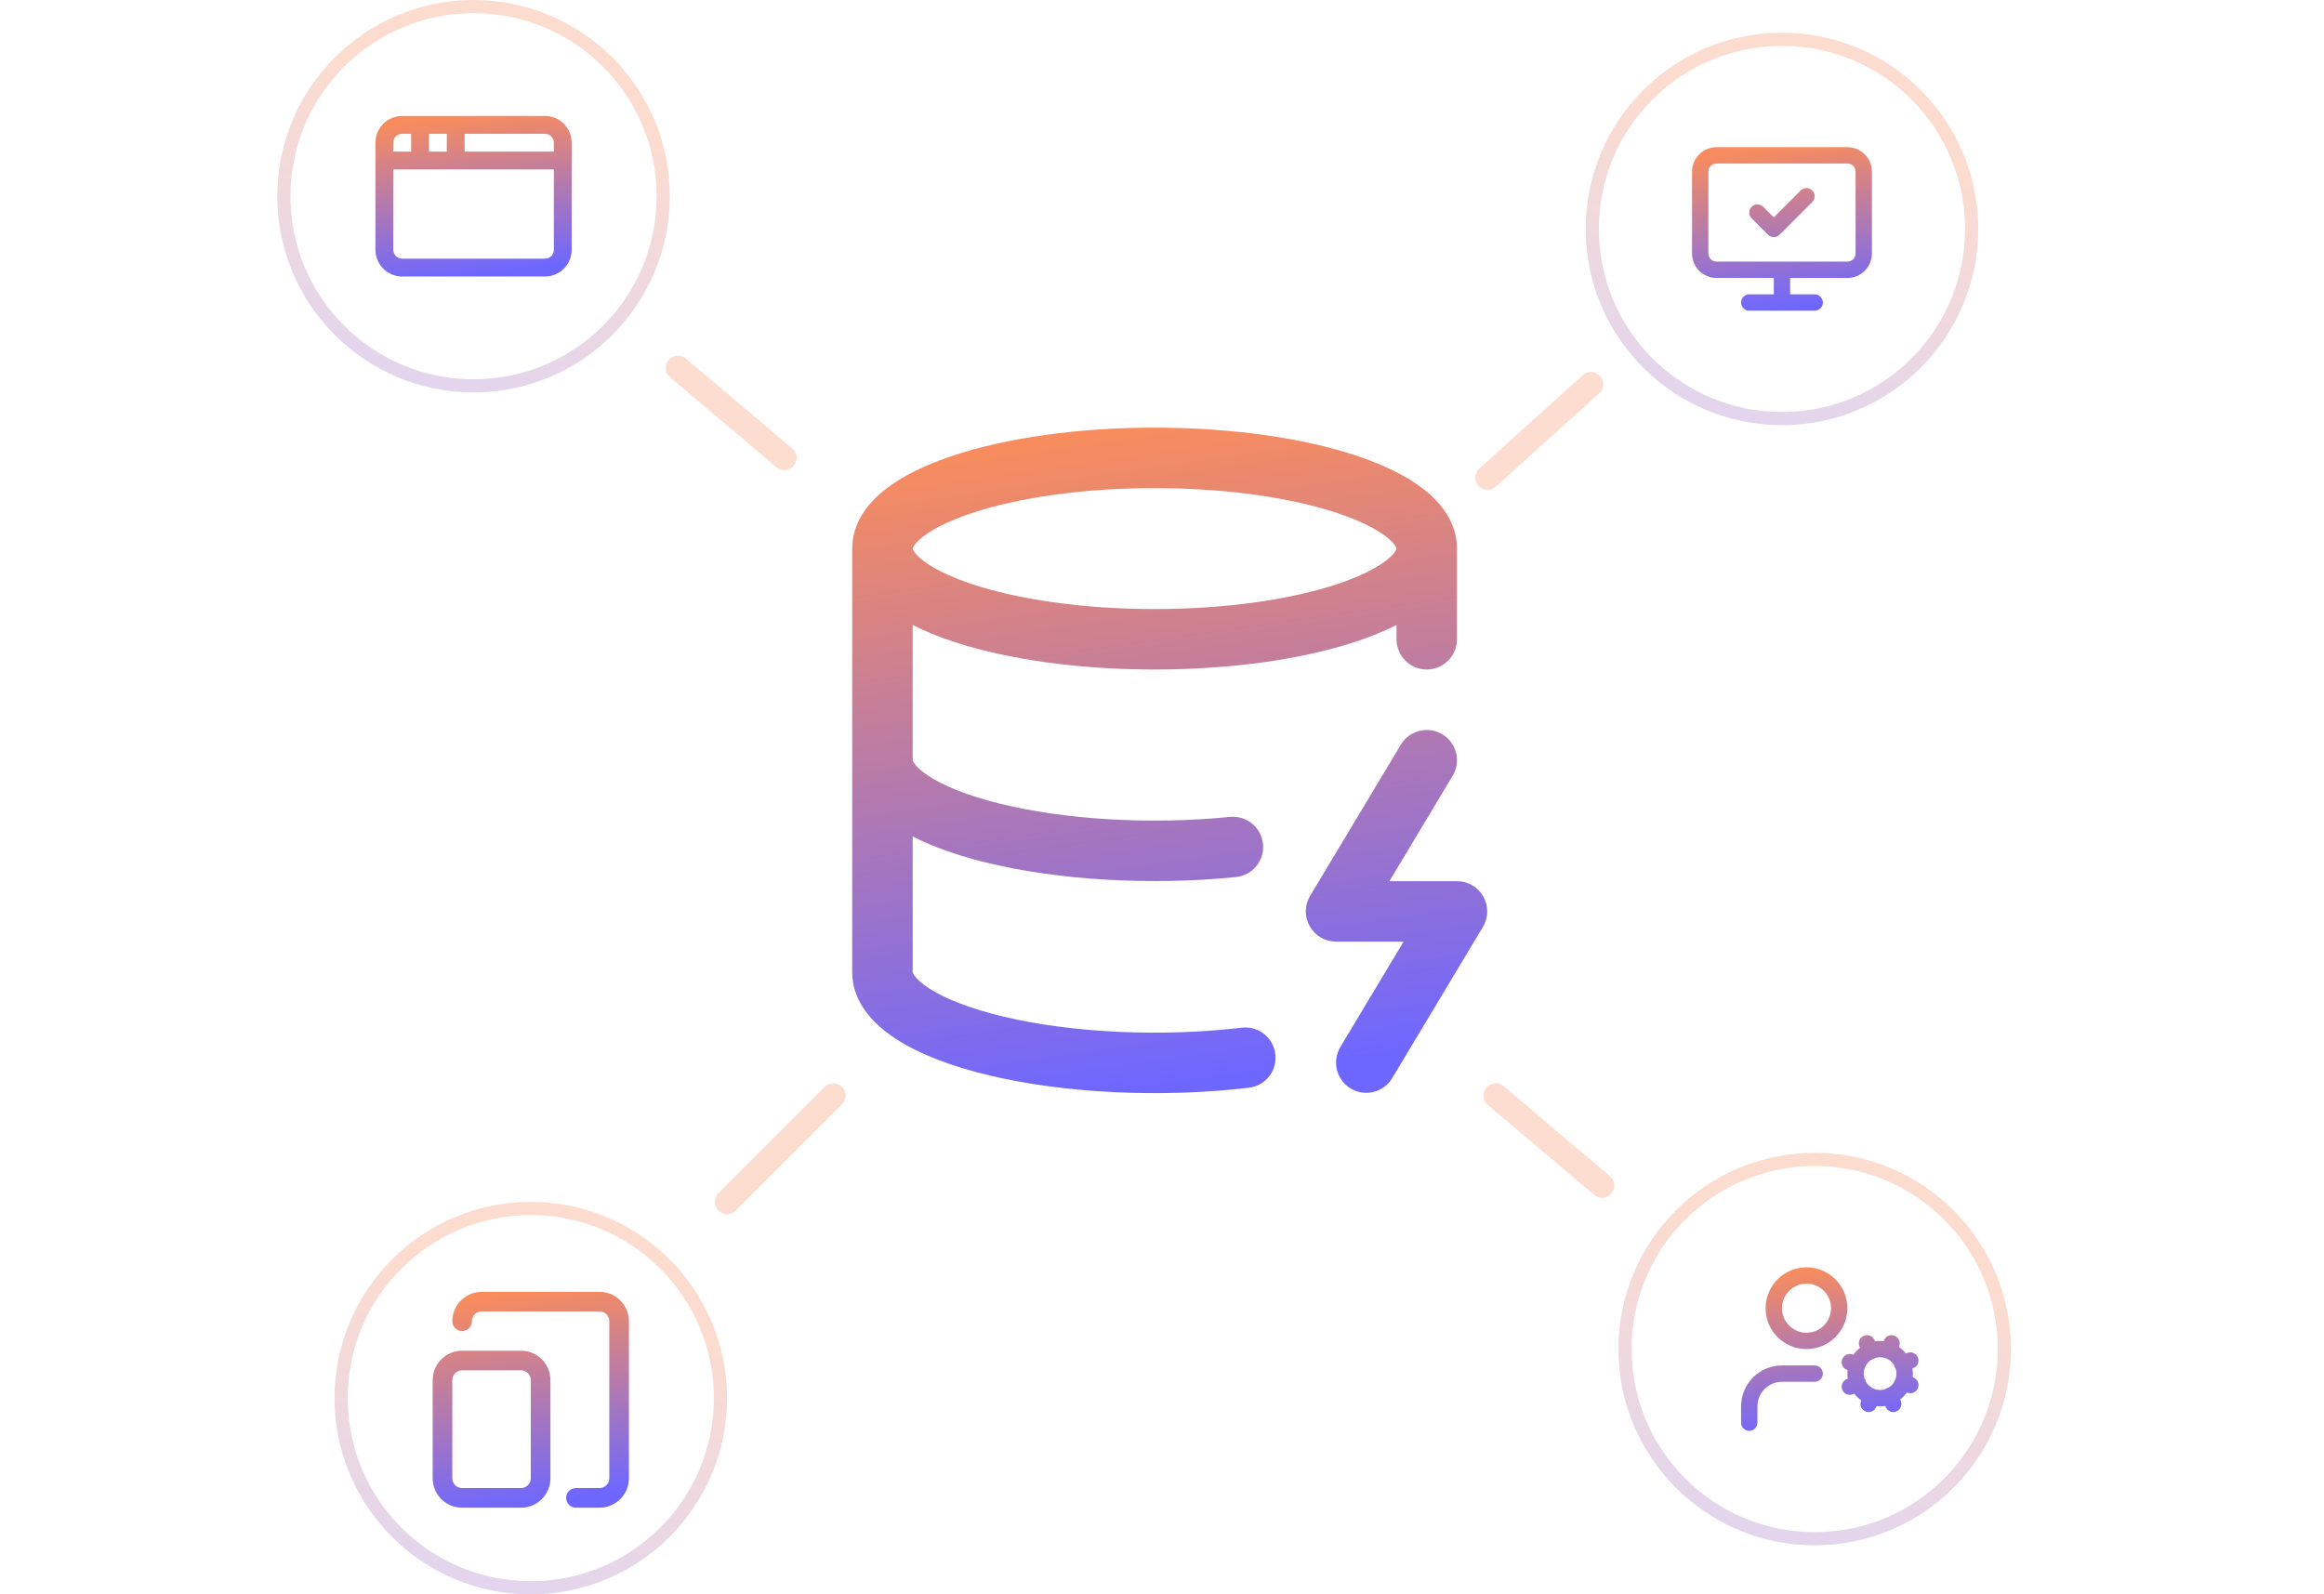
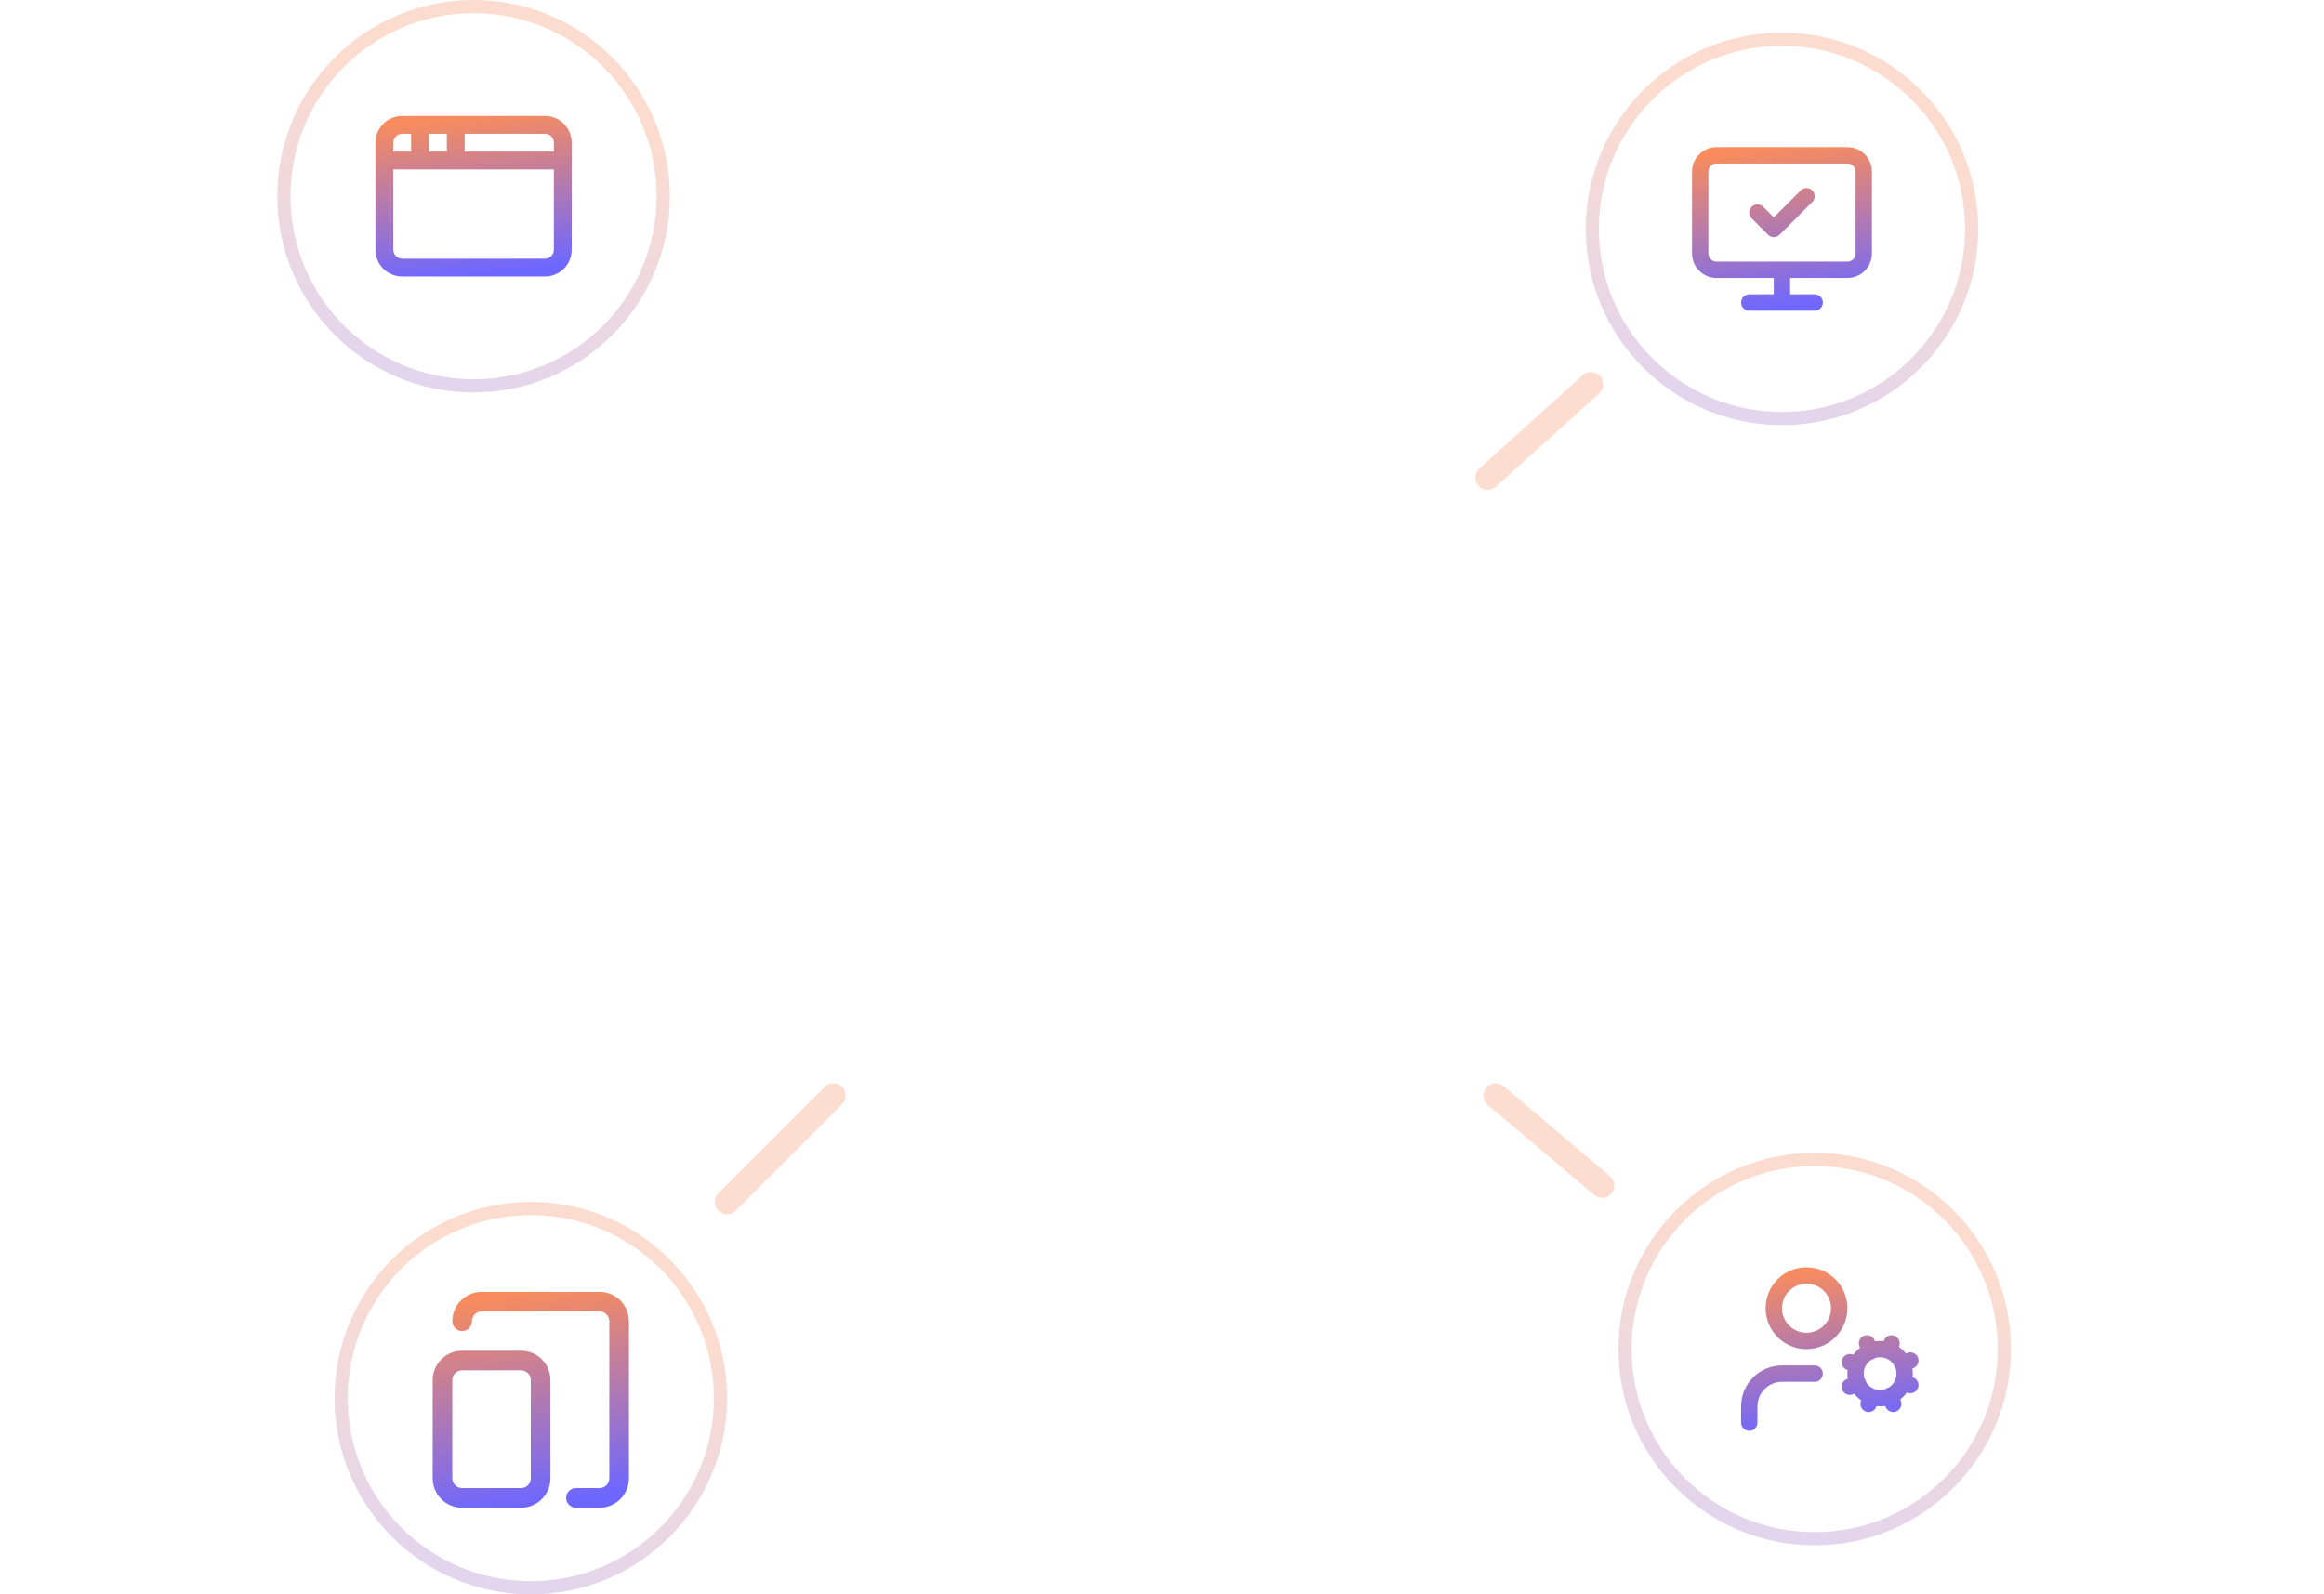
<svg xmlns="http://www.w3.org/2000/svg" width="325" height="223" viewBox="0 0 325 223" fill="none">
  <g clip-path="url(#clip0_1311_36)">
-     <path fill-rule="evenodd" clip-rule="evenodd" d="M119.177 76.729L119.177 76.8V106.281C119.177 106.302 119.177 106.322 119.177 106.343C119.177 106.359 119.177 106.374 119.177 106.39V135.911C119.142 140.125 122.111 143.25 125.314 145.328C128.667 147.502 133.237 149.204 138.458 150.44C143.729 151.687 149.745 152.478 156.003 152.769C162.267 153.061 168.655 152.847 174.647 152.141C176.966 151.868 178.625 149.766 178.352 147.446C178.078 145.127 175.976 143.468 173.657 143.741C168.144 144.391 162.219 144.592 156.397 144.321C150.57 144.049 145.084 143.317 140.406 142.209C135.676 141.09 132.141 139.675 129.916 138.232C128.814 137.517 128.199 136.902 127.888 136.47C127.739 136.263 127.678 136.123 127.653 136.053C127.641 136.018 127.637 135.997 127.636 135.989C127.635 135.985 127.635 135.982 127.635 135.981L127.634 135.98L127.634 135.98L127.635 135.931V116.999C130.488 118.461 133.939 119.662 137.752 120.606C142.809 121.858 148.594 122.681 154.648 123.035C160.707 123.389 166.931 123.267 172.839 122.675C175.163 122.442 176.858 120.37 176.626 118.046C176.393 115.722 174.32 114.027 171.996 114.259C166.543 114.806 160.766 114.92 155.141 114.592C149.51 114.263 144.251 113.502 139.785 112.396C135.27 111.278 131.915 109.893 129.806 108.497C128.762 107.806 128.179 107.214 127.882 106.798C127.74 106.599 127.679 106.463 127.654 106.393C127.642 106.358 127.637 106.337 127.636 106.328C127.635 106.325 127.635 106.322 127.635 106.321V87.413C129.331 88.281 131.215 89.044 133.216 89.711C140.64 92.186 150.627 93.644 161.465 93.644C172.303 93.644 182.29 92.186 189.715 89.711C191.715 89.044 193.599 88.281 195.296 87.413V89.414C195.296 91.75 197.189 93.643 199.525 93.643C201.86 93.643 203.753 91.75 203.753 89.414L203.753 76.729L203.753 76.728L203.753 76.716C203.748 73.12 201.556 70.365 199.151 68.469C196.696 66.534 193.404 64.976 189.715 63.746C182.29 61.272 172.303 59.813 161.465 59.813C150.627 59.813 140.64 61.272 133.216 63.746C129.526 64.976 126.235 66.534 123.779 68.469C121.371 70.367 119.177 73.126 119.177 76.729ZM195.296 76.728C195.296 76.725 195.296 76.707 195.283 76.664C195.269 76.617 195.233 76.524 195.147 76.384C194.968 76.092 194.602 75.653 193.916 75.112C192.52 74.012 190.237 72.836 187.04 71.77C180.689 69.653 171.647 68.271 161.465 68.271C151.283 68.271 142.241 69.653 135.89 71.77C132.693 72.836 130.41 74.012 129.014 75.112C128.328 75.653 127.962 76.092 127.783 76.384C127.697 76.524 127.662 76.617 127.647 76.664C127.638 76.695 127.635 76.713 127.635 76.722L127.635 76.728V76.736C127.635 76.745 127.638 76.763 127.647 76.793C127.662 76.841 127.697 76.934 127.783 77.073C127.962 77.366 128.328 77.805 129.014 78.346C130.41 79.446 132.693 80.622 135.89 81.688C142.241 83.805 151.283 85.186 161.465 85.186C171.647 85.186 180.689 83.805 187.04 81.688C190.237 80.622 192.52 79.446 193.916 78.346C194.602 77.805 194.968 77.366 195.147 77.073C195.233 76.934 195.269 76.841 195.283 76.793C195.296 76.751 195.296 76.733 195.296 76.729V76.729V76.728ZM201.701 102.704C203.703 103.906 204.353 106.503 203.151 108.506L194.307 123.246H203.754C205.277 123.246 206.683 124.065 207.434 125.391C208.184 126.717 208.164 128.344 207.38 129.65L194.693 150.794C193.492 152.797 190.894 153.447 188.891 152.245C186.889 151.043 186.239 148.446 187.441 146.443L196.285 131.703H186.838C185.315 131.703 183.909 130.884 183.158 129.558C182.408 128.232 182.428 126.605 183.212 125.299L195.899 104.155C197.1 102.152 199.698 101.503 201.701 102.704Z" fill="url(#paint0_linear_1311_36)" />
    <circle opacity="0.3" cx="74.23" cy="195.555" r="26.525" stroke="url(#paint1_linear_1311_36)" stroke-width="1.842" />
    <path fill-rule="evenodd" clip-rule="evenodd" d="M66.398 183.834C66.656 183.577 67.004 183.432 67.368 183.432H83.836C84.2 183.432 84.549 183.577 84.807 183.834C85.064 184.091 85.209 184.44 85.209 184.804V206.761C85.209 207.125 85.064 207.474 84.807 207.732C84.549 207.989 84.2 208.134 83.836 208.134H80.543C79.785 208.134 79.17 208.748 79.17 209.506C79.17 210.264 79.785 210.878 80.543 210.878H83.836C84.928 210.878 85.975 210.445 86.747 209.672C87.519 208.9 87.953 207.853 87.953 206.761V184.804C87.953 183.713 87.519 182.665 86.747 181.893C85.975 181.121 84.928 180.688 83.836 180.688H67.368C66.277 180.688 65.23 181.121 64.457 181.893C63.685 182.665 63.252 183.713 63.252 184.804C63.252 185.562 63.866 186.177 64.624 186.177C65.382 186.177 65.996 185.562 65.996 184.804C65.996 184.44 66.141 184.091 66.398 183.834ZM63.252 193.039C63.252 192.281 63.866 191.666 64.624 191.666H72.858C73.616 191.666 74.23 192.281 74.23 193.039V206.762C74.23 207.52 73.616 208.134 72.858 208.134H64.624C63.866 208.134 63.252 207.52 63.252 206.762V193.039ZM64.624 188.922C62.35 188.922 60.507 190.765 60.507 193.039V206.762C60.507 209.036 62.35 210.879 64.624 210.879H72.858C75.132 210.879 76.975 209.036 76.975 206.762V193.039C76.975 190.765 75.132 188.922 72.858 188.922H64.624Z" fill="url(#paint2_linear_1311_36)" />
    <circle opacity="0.3" cx="66.225" cy="27.446" r="26.525" stroke="url(#paint3_linear_1311_36)" stroke-width="1.842" />
    <path fill-rule="evenodd" clip-rule="evenodd" d="M54.998 19.96C54.998 19.271 55.557 18.713 56.246 18.713H57.493V21.209H54.998V19.96ZM59.988 21.209H62.483V18.713H59.988V21.209ZM58.741 16.218H63.731H76.206C78.273 16.218 79.949 17.893 79.949 19.96V22.457V34.931C79.949 36.998 78.273 38.674 76.206 38.674H56.246C54.179 38.674 52.503 36.998 52.503 34.931V22.457V19.96C52.503 17.893 54.179 16.218 56.246 16.218H58.741ZM77.454 21.209H64.979V18.713H76.206C76.895 18.713 77.454 19.271 77.454 19.96V21.209ZM54.998 23.704H77.454V34.931C77.454 35.62 76.895 36.179 76.206 36.179H56.246C55.557 36.179 54.998 35.62 54.998 34.931V23.704Z" fill="url(#paint4_linear_1311_36)" />
    <circle opacity="0.3" cx="249.2" cy="32.02" r="26.525" stroke="url(#paint5_linear_1311_36)" stroke-width="1.842" />
    <path fill-rule="evenodd" clip-rule="evenodd" d="M238.908 24.015C238.908 23.383 239.42 22.871 240.051 22.871H258.349C258.98 22.871 259.492 23.383 259.492 24.015V35.451C259.492 36.082 258.98 36.594 258.349 36.594H240.051C239.42 36.594 238.908 36.082 238.908 35.451V24.015ZM240.051 20.584C238.157 20.584 236.621 22.12 236.621 24.015V35.451C236.621 37.345 238.157 38.881 240.051 38.881H248.056V41.169H244.626C243.994 41.169 243.482 41.681 243.482 42.312C243.482 42.944 243.994 43.456 244.626 43.456H249.185C249.19 43.456 249.195 43.456 249.2 43.456C249.205 43.456 249.21 43.456 249.214 43.456H253.774C254.406 43.456 254.918 42.944 254.918 42.312C254.918 41.681 254.406 41.169 253.774 41.169H250.343V38.881H258.349C260.244 38.881 261.78 37.345 261.78 35.451V24.015C261.78 22.12 260.244 20.584 258.349 20.584H240.051ZM253.44 28.255C253.886 27.808 253.886 27.084 253.44 26.637C252.993 26.191 252.269 26.191 251.822 26.637L248.057 30.403L246.578 28.925C246.131 28.478 245.407 28.478 244.961 28.925C244.514 29.371 244.514 30.095 244.961 30.542L247.248 32.829C247.462 33.044 247.753 33.164 248.057 33.164C248.36 33.164 248.651 33.044 248.865 32.829L253.44 28.255Z" fill="url(#paint6_linear_1311_36)" />
    <circle opacity="0.3" cx="253.774" cy="188.693" r="26.525" stroke="url(#paint7_linear_1311_36)" stroke-width="1.842" />
    <path fill-rule="evenodd" clip-rule="evenodd" d="M252.63 179.545C250.736 179.545 249.2 181.081 249.2 182.976C249.2 184.871 250.736 186.407 252.63 186.407C254.525 186.407 256.061 184.871 256.061 182.976C256.061 181.081 254.525 179.545 252.63 179.545ZM246.912 182.976C246.912 179.818 249.472 177.258 252.63 177.258C255.788 177.258 258.348 179.818 258.348 182.976C258.348 186.134 255.788 188.694 252.63 188.694C249.472 188.694 246.912 186.134 246.912 182.976ZM261.745 190.164C261.08 190.564 260.635 191.292 260.635 192.125C260.635 192.356 260.67 192.58 260.734 192.79C260.799 192.874 260.855 192.969 260.896 193.073C260.927 193.149 260.948 193.226 260.962 193.303C261.362 193.968 262.09 194.412 262.922 194.412C263.154 194.412 263.377 194.378 263.588 194.314C263.672 194.248 263.766 194.193 263.87 194.151C263.946 194.121 264.023 194.099 264.1 194.086C264.765 193.686 265.21 192.957 265.21 192.125C265.21 191.894 265.175 191.671 265.112 191.461C265.046 191.377 264.99 191.282 264.949 191.178C264.918 191.102 264.897 191.024 264.883 190.947C264.483 190.282 263.755 189.838 262.922 189.838C262.691 189.838 262.467 189.872 262.256 189.936C262.173 190.002 262.078 190.057 261.975 190.098C261.899 190.129 261.822 190.15 261.745 190.164ZM266.531 189.313C266.255 188.96 265.929 188.649 265.563 188.39L265.608 188.255C265.808 187.655 265.484 187.008 264.885 186.808C264.286 186.608 263.638 186.932 263.439 187.531L263.423 187.578C263.259 187.56 263.092 187.551 262.922 187.551C262.68 187.551 262.442 187.57 262.209 187.606L262.154 187.468C261.92 186.882 261.254 186.597 260.668 186.831C260.081 187.066 259.796 187.731 260.031 188.318L260.11 188.517C259.758 188.792 259.446 189.118 259.187 189.484L259.053 189.439C258.453 189.239 257.806 189.563 257.606 190.162C257.406 190.761 257.73 191.409 258.329 191.609L258.375 191.624C258.357 191.789 258.348 191.956 258.348 192.125C258.348 192.368 258.367 192.606 258.403 192.838L258.266 192.893C257.68 193.128 257.395 193.793 257.629 194.38C257.864 194.966 258.529 195.251 259.116 195.017L259.314 194.937C259.59 195.29 259.916 195.601 260.282 195.861L260.237 195.995C260.037 196.594 260.361 197.242 260.96 197.441C261.559 197.641 262.207 197.317 262.407 196.718L262.422 196.672C262.586 196.69 262.753 196.699 262.922 196.699C263.165 196.699 263.403 196.681 263.636 196.644L263.691 196.781C263.925 197.368 264.591 197.653 265.177 197.418C265.764 197.184 266.049 196.518 265.814 195.932L265.735 195.733C266.088 195.458 266.399 195.132 266.658 194.766L266.792 194.811C267.391 195.01 268.039 194.686 268.239 194.087C268.438 193.488 268.115 192.84 267.515 192.641L267.47 192.626C267.488 192.461 267.497 192.294 267.497 192.125C267.497 191.883 267.478 191.645 267.442 191.412L267.579 191.358C268.165 191.123 268.45 190.457 268.216 189.871C267.981 189.285 267.316 188.999 266.729 189.234L266.531 189.313ZM249.199 190.982C247.683 190.982 246.229 191.584 245.156 192.656C244.084 193.729 243.481 195.183 243.481 196.7V198.987C243.481 199.618 243.993 200.13 244.625 200.13C245.257 200.13 245.769 199.618 245.769 198.987V196.7C245.769 195.79 246.13 194.917 246.773 194.274C247.417 193.63 248.289 193.269 249.199 193.269H253.774C254.405 193.269 254.917 192.757 254.917 192.125C254.917 191.494 254.405 190.982 253.774 190.982H249.199Z" fill="url(#paint8_linear_1311_36)" />
    <path d="M101.677 168.107L116.543 153.241" stroke="#F88C5E" stroke-opacity="0.3" stroke-width="3.431" stroke-linecap="round" />
-     <path d="M109.682 64.041L94.816 51.462" stroke="#F88C5E" stroke-opacity="0.3" stroke-width="3.431" stroke-linecap="round" />
    <path d="M224.041 165.82L209.174 153.241" stroke="#F88C5E" stroke-opacity="0.3" stroke-width="3.431" stroke-linecap="round" />
    <path d="M222.487 53.749L208.031 66.798" stroke="#F88C5E" stroke-opacity="0.3" stroke-width="3.431" stroke-linecap="round" />
  </g>
  <defs>
    <linearGradient id="paint0_linear_1311_36" x1="147.208" y1="154.013" x2="134.228" y2="63.577" gradientUnits="userSpaceOnUse">
      <stop stop-color="#6E67FF" />
      <stop offset="1" stop-color="#F88C5E" />
    </linearGradient>
    <linearGradient id="paint1_linear_1311_36" x1="17.612" y1="233.25" x2="36.484" y2="157.094" gradientUnits="userSpaceOnUse">
      <stop stop-color="#6E67FF" />
      <stop offset="0.828" stop-color="#F88C5E" />
    </linearGradient>
    <linearGradient id="paint2_linear_1311_36" x1="69.171" y1="211.241" x2="64.761" y2="181.968" gradientUnits="userSpaceOnUse">
      <stop stop-color="#6E67FF" />
      <stop offset="1" stop-color="#F88C5E" />
    </linearGradient>
    <linearGradient id="paint3_linear_1311_36" x1="9.607" y1="65.142" x2="28.48" y2="-11.015" gradientUnits="userSpaceOnUse">
      <stop stop-color="#6E67FF" />
      <stop offset="0.828" stop-color="#F88C5E" />
    </linearGradient>
    <linearGradient id="paint4_linear_1311_36" x1="61.166" y1="38.943" x2="58.703" y2="16.952" gradientUnits="userSpaceOnUse">
      <stop stop-color="#6E67FF" />
      <stop offset="1" stop-color="#F88C5E" />
    </linearGradient>
    <linearGradient id="paint5_linear_1311_36" x1="192.581" y1="69.716" x2="211.454" y2="-6.44" gradientUnits="userSpaceOnUse">
      <stop stop-color="#6E67FF" />
      <stop offset="0.828" stop-color="#F88C5E" />
    </linearGradient>
    <linearGradient id="paint6_linear_1311_36" x1="244.562" y1="43.73" x2="241.782" y2="21.397" gradientUnits="userSpaceOnUse">
      <stop stop-color="#6E67FF" />
      <stop offset="1" stop-color="#F88C5E" />
    </linearGradient>
    <linearGradient id="paint7_linear_1311_36" x1="197.156" y1="226.389" x2="216.028" y2="150.232" gradientUnits="userSpaceOnUse">
      <stop stop-color="#6E67FF" />
      <stop offset="0.828" stop-color="#F88C5E" />
    </linearGradient>
    <linearGradient id="paint8_linear_1311_36" x1="251.315" y1="200.405" x2="248.497" y2="178.08" gradientUnits="userSpaceOnUse">
      <stop stop-color="#6E67FF" />
      <stop offset="1" stop-color="#F88C5E" />
    </linearGradient>
    <clipPath id="clip0_1311_36">
      <rect width="325" height="223" fill="white" />
    </clipPath>
  </defs>
</svg>